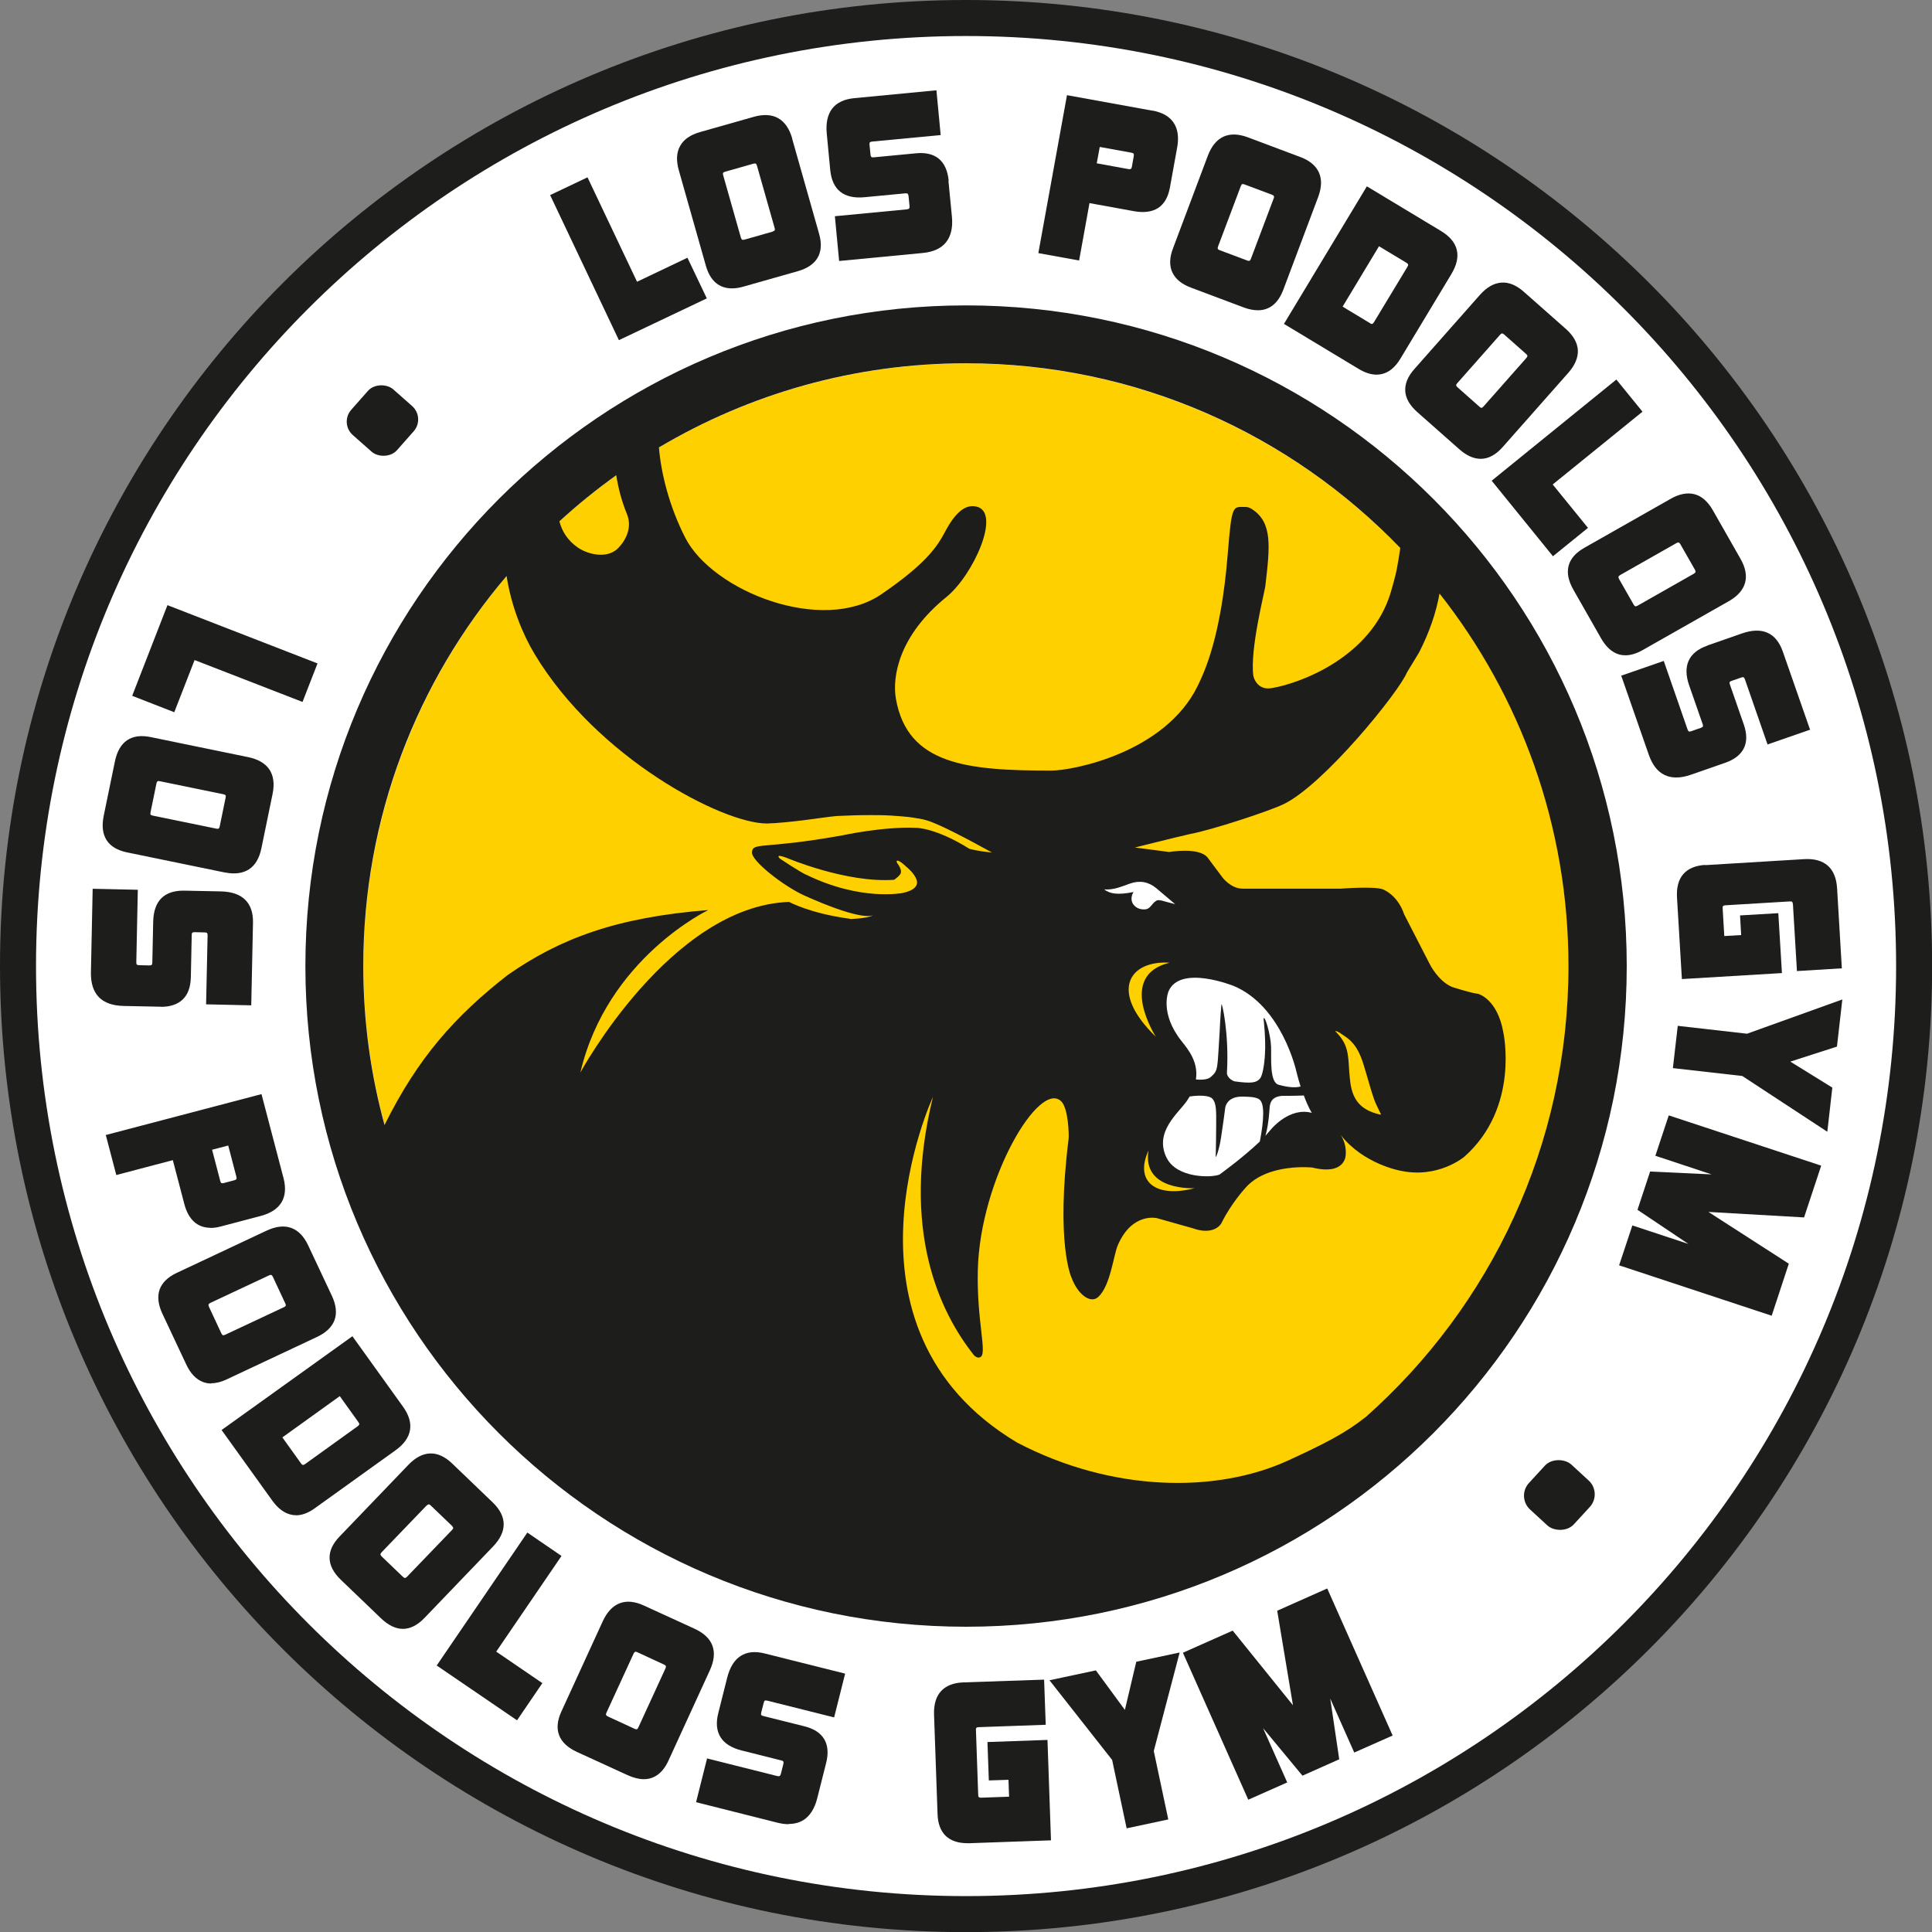
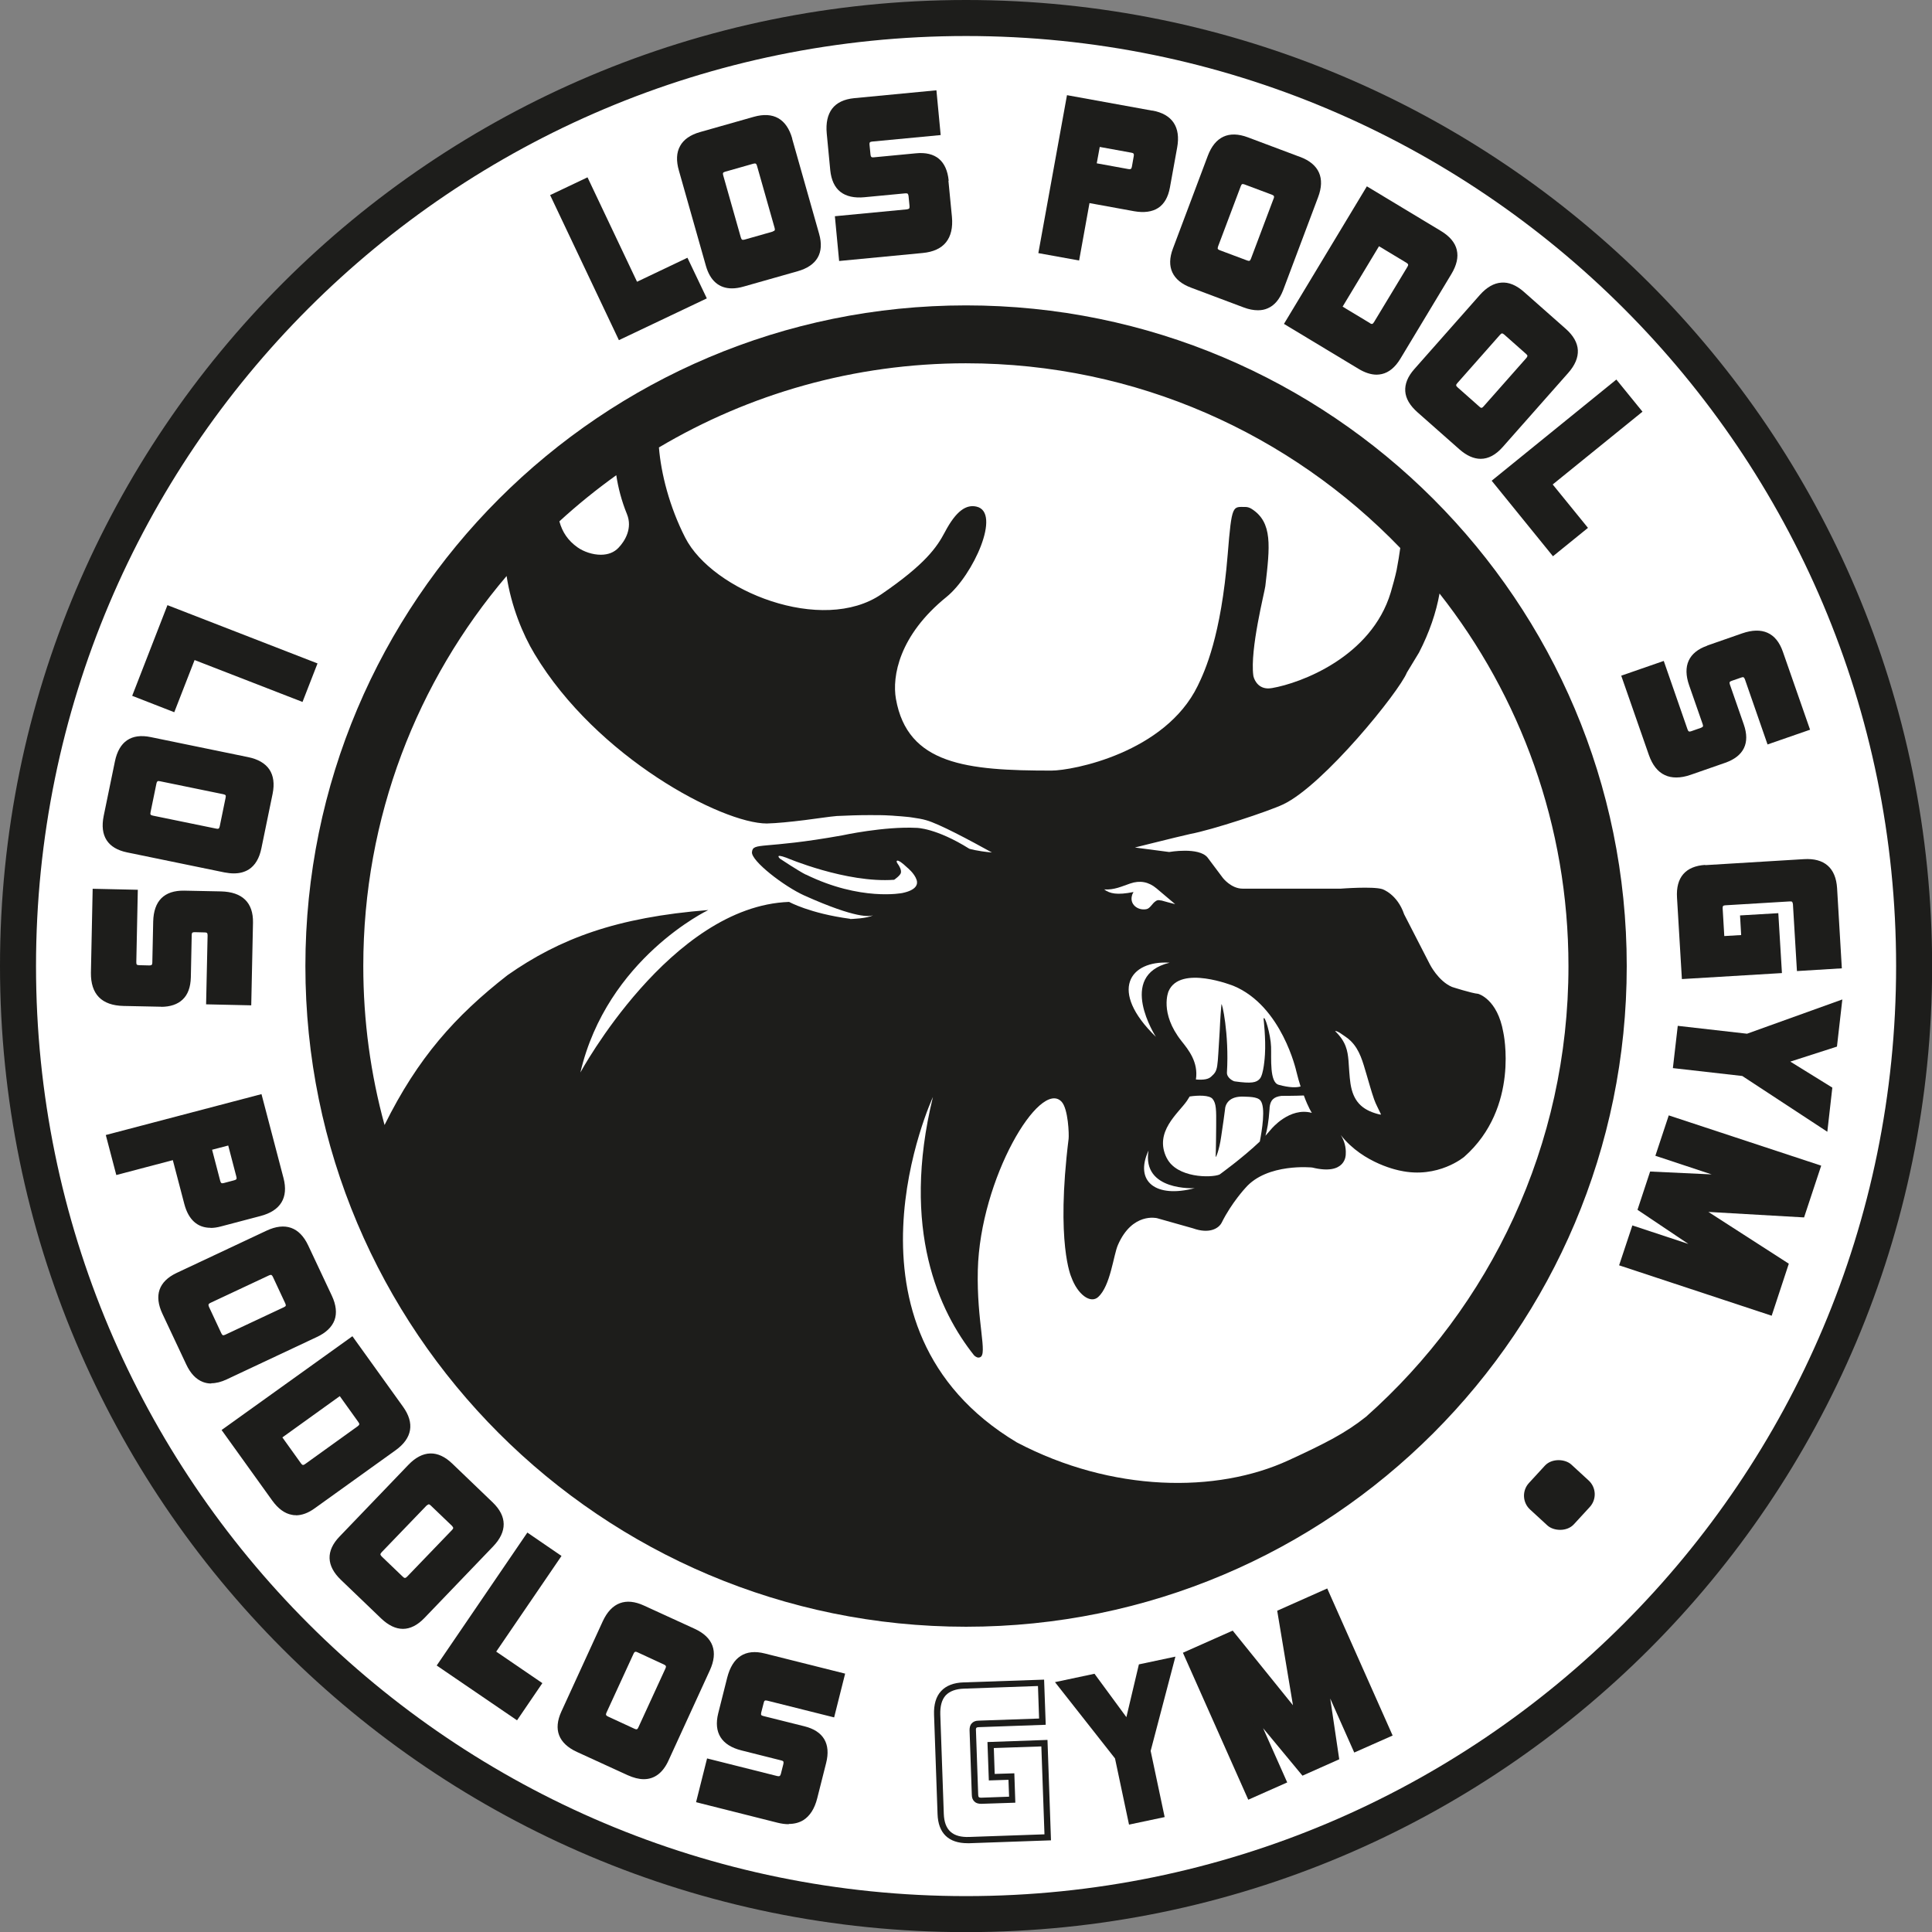
<svg xmlns="http://www.w3.org/2000/svg" id="Vrstva_1" viewBox="0 0 154.49 154.49">
  <rect x="0" y="0" width="154.49" height="154.49" fill="#808080" stroke="none" />
  <defs>
    <style>
      .cls-1 {
        fill: #1d1d1b;
      }

      .cls-2 {
        fill: #ffd000;
      }

      .cls-3 {
        fill: #fff;
      }
    </style>
  </defs>
  <g>
    <circle class="cls-3" cx="77.54" cy="77.54" r="76.54" transform="translate(-.55 .56) rotate(-.41)" />
-     <circle class="cls-2" cx="77.25" cy="77.25" r="48.19" />
    <path class="cls-1" d="M77.25,0C34.58,0,0,34.58,0,77.25s34.58,77.25,77.25,77.25,77.25-34.58,77.25-77.25S119.91,0,77.25,0ZM77.25,151.62C36.17,151.62,2.88,118.32,2.88,77.25S36.17,2.88,77.25,2.88s74.37,33.3,74.37,74.37-33.3,74.37-74.37,74.37Z" />
-     <rect class="cls-1" x="28.14" y="31.18" width="4.88" height="4.88" rx="1.43" ry="1.43" transform="translate(-14.86 34.27) rotate(-48.52)" />
    <rect class="cls-1" x="122.26" y="117.12" width="4.88" height="4.88" rx="1.5" ry="1.5" transform="translate(-47.72 130.44) rotate(-47.41)" />
    <path class="cls-1" d="M77.25,24.42c-29.17,0-52.83,23.65-52.83,52.83s23.65,52.83,52.83,52.83,52.83-23.65,52.83-52.83-23.65-52.83-52.83-52.83ZM77.25,29.05c13.64,0,25.95,5.67,34.72,14.77-.07.53-.17,1.12-.29,1.76-.1.49-.34,1.35-.47,1.79-1.55,5.17-7.21,7.26-9.49,7.65-.12.02-.24.03-.34.03-.89-.02-1.14-.86-1.16-1.03-.28-2.1.91-6.7.96-7.15.37-3.18.6-5.1-1.1-6.18-.16-.1-.33-.15-.48-.15-1.03,0-1.1-.29-1.43,3.81-.53,6.53-1.82,9.31-2.4,10.5-2.61,5.34-9.98,6.77-11.7,6.77-6.75,0-11.5-.47-12.43-5.74-.31-1.78.24-5.07,4.05-8.15,2.13-1.73,4.41-6.77,2.39-7.22-.8-.18-1.61.3-2.53,2.05-.64,1.21-1.57,2.56-5.06,4.95-4.73,3.25-13.52-.24-15.7-4.52-1.27-2.49-1.93-5.13-2.1-7.21,7.2-4.27,15.6-6.73,24.57-6.73ZM95.53,95.01c-3.1.82-4.84-.52-3.69-3.01-.54,3.27,3.69,3.01,3.69,3.01ZM92.43,82.91c-3.81-3.7-2.09-6.13,1.1-5.93-4.27,1.03-1.1,5.93-1.1,5.93ZM49.28,38c.15.99.42,2.05.85,3.1.47,1.14-.16,2.17-.67,2.7-.35.37-.83.56-1.42.56-.63,0-1.35-.23-1.87-.6-.74-.53-1.2-1.19-1.44-2.07,1.44-1.32,2.96-2.55,4.55-3.69ZM67.97,73.47c-3.22-.43-4.87-1.35-4.87-1.35-9.48.34-16.69,13.64-16.69,13.64,2.14-9.14,10.23-12.99,10.23-12.99-7.34.58-11.88,2.28-16.06,5.21-4.19,3.27-7.17,6.61-9.83,11.98-1.11-4.05-1.7-8.31-1.7-12.71,0-11.9,4.31-22.79,11.46-31.19.37,2.41,1.28,4.65,2.24,6.24,4.97,8.28,14.99,13.55,18.57,13.55.8-.02,1.88-.13,3.02-.27,1.27-.16,1.9-.27,2.59-.33,0,0,.01,0,.02,0,.85-.04,1.69-.07,2.52-.07h.01c.06,0,.13,0,.2,0,.49,0,.97,0,1.43.03.16,0,.31.02.46.03.34.02.66.05.97.08.13.01.27.03.4.05.41.06.8.12,1.13.22,1.01.28,3.46,1.59,5.25,2.58-1.22-.11-1.81-.3-1.81-.3-2.67-1.67-4.21-1.67-4.21-1.67-2.61-.13-5.95.6-5.95.6-6.35,1.14-7.14.52-7.22,1.34-.07.7,2.56,2.74,4.21,3.48,4.16,1.86,5.23,1.68,5.47,1.56-.38.27-1.82.31-1.82.31ZM64.44,69.94c-.57-.28-2.06-1.27-2.06-1.27,0,0-.52-.46.51-.08,0,0,4.77,2.04,8.61,1.76,0,0,.5-.34.54-.56.04-.22-.08-.48-.29-.77-.11-.14-.11-.51.78.34,0,0,.6.47.77,1.01.1.31.02.8-1.15,1.04,0,0-3.33.67-7.71-1.48ZM109.23,113.29c-1.59,1.27-3.21,2.11-6.19,3.48-5.74,2.65-14.12,2.57-21.73-1.43-15.28-9.15-6.71-27.62-6.71-27.62-2.59,10.62.51,17.17,3.3,20.67.18.16.32.2.47.14.62-.23-.28-2.81-.18-6.97.18-7.31,4.97-15.32,6.7-13.46.53.57.6,2.62.56,2.96-1.04,8.39.22,11.07.22,11.07.5,1.38,1.53,2.15,2.15,1.58.98-.9,1.21-3.32,1.57-4.15,1.15-2.65,3.13-2.15,3.13-2.15l2.87.81c1.3.47,2.07.02,2.31-.47.78-1.57,1.89-2.76,1.89-2.76,1.74-2.01,5.34-1.63,5.34-1.63,2.73.67,2.68-1.05,2.68-1.05.04-.6-.13-1.11-.39-1.54,1.82,2.32,4.74,2.84,4.74,2.84,3.04.67,5.13-1.11,5.13-1.11,4.46-3.95,3.12-9.95,3.12-9.95-.47-2.68-2.01-3.08-2.01-3.08-.51-.04-2.09-.55-2.09-.55-1.11-.47-1.78-1.82-1.78-1.82l-2.05-3.99c-.55-1.62-1.74-2.01-1.74-2.01-.75-.24-3.32-.04-3.32-.04h-7.86c-.91,0-1.57-.85-1.57-.85-.69-.91-1.23-1.64-1.23-1.64-.7-.86-3.07-.44-3.07-.44h0l-2.74-.36c.14-.03,2.06-.52,3.19-.79.38-.09,1.2-.28,1.23-.29,1.77-.33,6.28-1.82,7.44-2.37,3.24-1.54,9.28-9.02,9.89-10.54l.97-1.6c.83-1.61,1.37-3.2,1.64-4.72,6.46,8.2,10.31,18.55,10.31,29.8,0,14.34-6.26,27.22-16.2,36.04ZM106.76,82.45s.09-.04.38.14c.29.21.61.39.86.64.75.73.98,1.72,1.27,2.68.2.67.38,1.34.61,2,.14.4.36.78.54,1.18.04.08-.14.01-.21,0-1.35-.35-2.01-1.07-2.22-2.44-.09-.61-.11-1.23-.16-1.85-.07-.77-.19-1.5-1.07-2.35Z" />
    <g>
      <path class="cls-3" d="M102.24,86.74c-.73-.2-.57-2.11-.6-3.03-.03-1-.53-2.64-.6-2.24,0,0,.19,1.6.11,2.85-.01.19-.1,1.59-.41,1.94-.27.31-.66.4-2.01.21-.13-.02-.63-.28-.62-.7.19-3.12-.41-5.72-.44-5.45-.09.93-.14,2.15-.14,2.15-.2,3.01-.09,3.1-.69,3.63-.21.19-.55.27-1.21.22.21-1.39-.6-2.38-1.15-3.07-1.79-2.26-1.04-3.98-1.04-3.98.92-2.16,5.21-.43,5.21-.43,3.87,1.62,5.01,6.83,5.01,6.83.11.46.23.86.34,1.21-.32.09-.86.11-1.77-.14Z" />
      <path class="cls-3" d="M104.26,87.6c.36.98.64,1.39.64,1.39-1.78-.49-3.24,1.29-3.24,1.29-.14.17-.3.35-.47.54.14-.51.25-1.05.33-2.17,0-.02,0-.05,0-.08.06-.59.31-.86.95-.94,0,0,1.15,0,1.77-.03Z" />
      <path class="cls-3" d="M93.29,92.59c-1.03-2.08.93-3.56,1.62-4.56.08-.12.15-.24.22-.35.66-.1,1.57-.12,1.83.19.3.36.3.89.29,2.16,0,.33-.02,2.13-.04,2.43-.02.25.29-.49.44-1.57.05-.32.19-1.3.19-1.3l.11-.82c.02-.52.37-1.12,1.48-1.08.36.02,1.11-.01,1.36.31.44.54.11,2.46-.05,3.28-1.36,1.3-3.22,2.64-3.22,2.64-.67.28-3.43.28-4.22-1.32Z" />
    </g>
    <path class="cls-3" d="M92.84,72.01c-.2-.06-.34-.04-.52.12-.21.18-.38.52-.65.57-.68.13-1.36-.38-1.15-1.1,0-.03.03-.11.12-.27-1.32.26-1.89.13-2.35-.21.8.06,1.43-.25,2.08-.47.78-.27,1.48-.14,2.11.39.49.42.98.83,1.49,1.26-.38-.1-.75-.19-1.12-.3Z" />
  </g>
  <g>
    <polygon class="cls-1" points="50.94 22.53 46.98 14.18 43.99 15.6 49.49 27.2 56.52 23.86 54.97 20.61 50.94 22.53" />
    <path class="cls-1" d="M63.35,11.08c-.45-1.58-1.51-2.18-3.07-1.74l-4.3,1.22c-.78.22-1.32.6-1.6,1.12-.29.52-.32,1.18-.09,1.97l2.16,7.62c.34,1.18,1.05,1.79,2.08,1.79.29,0,.61-.05.95-.15l4.3-1.22c1.56-.44,2.15-1.48,1.72-2.99l-2.16-7.62ZM61.79,18.52l-2.25.64c-.09.02-.16.03-.2,0-.04-.02-.07-.08-.1-.17l-1.41-4.97c-.05-.18-.02-.24.16-.29l2.25-.64s.09-.02.12-.02c.09,0,.13.05.17.18l1.41,4.97c.05.18.02.24-.16.29Z" />
    <path class="cls-1" d="M75.86,14.44c-.08-.79-.34-1.37-.78-1.74-.44-.37-1.07-.52-1.85-.44l-3.36.32c-.18.02-.24-.03-.26-.21l-.08-.79c-.02-.19.03-.24.21-.26l5.48-.52-.34-3.58-6.58.63c-.8.08-1.39.36-1.76.84-.36.48-.51,1.14-.43,1.99l.28,2.93c.08.78.35,1.37.81,1.73.46.36,1.11.51,1.93.43l3.26-.31c.09,0,.16,0,.19.03.03.03.06.09.07.18l.08.81c0,.09,0,.16-.03.19-.03.03-.09.06-.18.07l-5.76.55.34,3.58,6.68-.64c.85-.08,1.48-.37,1.87-.86.39-.49.55-1.17.47-2.03l-.28-2.88Z" />
    <path class="cls-1" d="M92.15,8.85l-6.83-1.24-2.29,12.63,3.26.59.83-4.59,3.57.65c.79.14,1.44.05,1.92-.26.49-.32.8-.87.94-1.63l.58-3.2c.3-1.64-.39-2.67-1.98-2.96ZM90.66,12.48l-.15.85c-.03.18-.1.22-.28.19l-2.53-.46.24-1.31,2.53.46c.18.03.22.09.19.28Z" />
    <path class="cls-1" d="M103.96,12.55l-4.18-1.57c-.75-.28-1.41-.3-1.95-.05-.54.25-.96.76-1.25,1.53l-2.79,7.42c-.28.74-.29,1.38-.04,1.91.25.53.75.94,1.51,1.22l4.18,1.57c.42.16.8.23,1.15.23.29,0,.55-.05.79-.16.54-.23.95-.73,1.23-1.46l2.79-7.42c.58-1.53.08-2.65-1.43-3.22ZM101.85,15.86l-1.82,4.83c-.03.08-.07.14-.11.16-.04.02-.11.01-.19-.02l-2.19-.82c-.08-.03-.14-.07-.16-.11-.02-.04,0-.11.02-.19l1.82-4.83c.03-.08.07-.14.11-.16.01,0,.03,0,.05,0,.04,0,.09.01.14.03l2.19.82c.17.07.2.13.14.31Z" />
    <path class="cls-1" d="M116.49,19.98c-.14-.58-.56-1.08-1.25-1.5l-5.94-3.58-6.63,11,5.94,3.58c.52.32,1.02.48,1.47.48.14,0,.28-.02.42-.05.57-.13,1.06-.54,1.47-1.21l4.09-6.79c.42-.7.57-1.35.43-1.92ZM109.55,25.84l-2.19-1.32,2.91-4.83,2.19,1.32c.16.1.18.17.08.33l-2.67,4.42c-.05.08-.1.13-.14.14-.04.01-.11,0-.19-.06Z" />
    <path class="cls-1" d="M125.4,29.82c.54-.61.8-1.22.77-1.82-.03-.59-.36-1.17-.96-1.7l-3.35-2.96c-.61-.54-1.22-.79-1.81-.74-.59.04-1.17.37-1.71.98l-5.25,5.94c-.52.59-.76,1.18-.72,1.77.04.58.37,1.14.98,1.68l3.35,2.96c.58.51,1.15.76,1.7.76.61,0,1.2-.31,1.75-.93l5.25-5.94ZM122.14,28.46s-.03.11-.09.17l-3.42,3.87c-.12.14-.2.15-.33.02l-1.75-1.55c-.14-.12-.14-.2-.02-.33l3.42-3.87c.06-.07.12-.11.16-.11,0,0,0,0,0,0,.04,0,.1.03.17.09l1.75,1.55c.07.06.11.12.11.16Z" />
    <polygon class="cls-1" points="124.16 38.74 131.34 32.92 129.25 30.35 119.28 38.44 124.18 44.48 126.98 42.21 124.16 38.74" />
-     <path class="cls-1" d="M131.34,51.99l6.89-3.91c.71-.4,1.15-.9,1.31-1.47.16-.57.04-1.22-.36-1.92l-2.21-3.88c-.4-.7-.89-1.14-1.47-1.29-.57-.15-1.22-.03-1.93.38l-6.89,3.91c-1.37.78-1.67,1.93-.87,3.34l2.21,3.88c.4.7.88,1.14,1.44,1.3.17.05.34.07.52.07.42,0,.88-.14,1.36-.41ZM134.24,43.38s.09.06.13.14l1.16,2.03c.04.08.06.15.05.19-.01.04-.06.09-.14.14l-4.49,2.55c-.16.09-.23.07-.32-.09l-1.16-2.03c-.04-.08-.06-.14-.05-.19s.06-.09.14-.14l4.49-2.55c.06-.04.12-.05.16-.05,0,0,.02,0,.03,0Z" />
    <path class="cls-1" d="M136.52,51.63c-1.49.52-1.99,1.62-1.45,3.17l1.08,3.1c.03.09.04.15.02.19-.02.04-.08.08-.16.11l-.77.27c-.17.06-.24.03-.3-.15l-1.9-5.47-3.4,1.18,2.21,6.34c.28.8.71,1.35,1.28,1.61.27.13.58.19.91.19.36,0,.75-.07,1.17-.22l2.73-.95c1.5-.52,2.02-1.58,1.5-3.07l-1.11-3.19c-.06-.18-.03-.24.15-.3l.75-.26c.08-.03.15-.04.19-.02.04.02.08.08.11.16l1.81,5.21,3.4-1.18-2.18-6.25c-.53-1.51-1.65-2.01-3.26-1.45l-2.78.97Z" />
    <path class="cls-1" d="M136.36,69.16c-.79.05-1.38.3-1.76.74-.38.44-.55,1.07-.5,1.88l.39,6.51,8-.48-.29-4.79-3.06.18.09,1.57-1.35.08-.13-2.21c-.01-.19.04-.24.22-.25l5.15-.31c.1,0,.16,0,.19.04s.05.1.06.19l.32,5.34,3.59-.22-.38-6.41c-.1-1.62-1.02-2.42-2.65-2.32l-7.91.48Z" />
    <polygon class="cls-1" points="147.32 79.92 139.7 82.66 134.16 82.03 133.77 85.41 139.32 86.04 146.12 90.5 146.52 86.97 143.16 84.89 146.89 83.69 147.32 79.92" />
    <polygon class="cls-1" points="132.37 92.42 136.87 93.91 131.95 93.68 130.94 96.74 135.01 99.47 130.53 97.99 129.47 101.18 141.67 105.21 143.04 101.05 136.61 96.91 144.26 97.35 145.63 93.21 133.44 89.19 132.37 92.42" />
  </g>
  <g>
    <g>
      <path class="cls-1" d="M13.53,48.72l11.53,4.48-1.02,2.62-8.63-3.35-1.62,4.16-2.9-1.13,2.64-6.78Z" />
      <path class="cls-1" d="M13.93,56.95l-3.36-1.31,2.82-7.25,12,4.66-1.2,3.08-8.63-3.35-1.62,4.16ZM11.22,55.36l2.43.94,1.62-4.16,8.63,3.35.84-2.15-11.06-4.3-2.45,6.31Z" />
    </g>
    <g>
      <path class="cls-1" d="M9.44,60.93c.3-1.45,1.15-2.03,2.57-1.74l7.78,1.6c1.48.3,2.07,1.18,1.77,2.63l-.9,4.37c-.3,1.45-1.19,2.03-2.66,1.72l-7.78-1.6c-1.41-.29-1.97-1.16-1.67-2.61l.9-4.37ZM17.25,66.51c.32.07.51-.06.58-.38l.47-2.29c.07-.32-.06-.51-.38-.58l-5.07-1.04c-.32-.07-.51.06-.58.38l-.47,2.29c-.07.32.06.51.38.58l5.07,1.04Z" />
      <path class="cls-1" d="M18.7,69.84c-.24,0-.49-.03-.76-.08l-7.78-1.6c-1.55-.32-2.19-1.32-1.87-2.91l.9-4.37c.33-1.59,1.31-2.26,2.86-1.94l7.78,1.6c.8.16,1.38.5,1.71.99.33.49.42,1.15.26,1.94l-.9,4.37c-.16.79-.5,1.36-1,1.68-.33.21-.73.32-1.2.32ZM9.68,60.98l-.9,4.37c-.27,1.32.2,2.06,1.48,2.32l7.78,1.6c.67.14,1.2.08,1.59-.17.38-.25.65-.71.78-1.36l.9-4.37c.13-.65.07-1.18-.18-1.56-.26-.38-.72-.64-1.39-.78l-7.78-1.6c-1.28-.27-2,.23-2.27,1.55ZM17.4,66.77c-.06,0-.13,0-.2-.02l-5.07-1.04c-.23-.05-.39-.15-.49-.3s-.13-.35-.08-.57l.47-2.29c.09-.45.42-.66.87-.57l5.07,1.04c.23.05.39.15.49.3s.13.35.08.57l-.47,2.29c-.08.38-.32.6-.67.6ZM12.69,62.45c-.1,0-.15.06-.18.2l-.47,2.29c-.02.09-.02.16,0,.19.02.04.09.07.18.09l5.07,1.04c.18.04.24,0,.28-.18l.47-2.29c.02-.09.02-.16,0-.19-.02-.04-.09-.07-.18-.09l-5.07-1.04s-.08-.01-.1-.01Z" />
    </g>
    <g>
      <path class="cls-1" d="M7.67,71.32l3.11.07-.12,5.54c0,.32.15.49.48.5l.81.02c.33,0,.49-.15.5-.48l.07-3.28c.03-1.52.77-2.26,2.21-2.23l2.95.06c1.57.03,2.34.78,2.31,2.24l-.13,6.36-3.11-.07.11-5.26c0-.32-.15-.49-.48-.5l-.8-.02c-.33,0-.49.15-.5.48l-.07,3.38c-.03,1.44-.77,2.14-2.23,2.11l-2.9-.06c-1.61-.03-2.39-.83-2.36-2.4l.14-6.46Z" />
      <path class="cls-1" d="M12.88,80.5s-.06,0-.1,0l-2.9-.06c-.87-.02-1.53-.25-1.97-.7-.44-.45-.65-1.11-.64-1.96l.14-6.71,3.61.08-.12,5.79c0,.09.01.16.04.19.03.03.1.05.19.05l.81.02c.18,0,.24-.05.24-.23l.07-3.28c.02-.82.24-1.45.65-1.86.42-.42,1.03-.62,1.82-.61l2.95.06c1.71.04,2.59.9,2.56,2.5l-.14,6.61-3.61-.08.12-5.51c0-.19-.05-.24-.23-.24l-.8-.02c-.19,0-.24.05-.24.23l-.07,3.38c-.02.79-.24,1.39-.66,1.78-.4.38-.98.58-1.73.58ZM7.91,71.58l-.13,6.21c-.01.71.15,1.25.49,1.6.34.35.89.54,1.62.55l2.9.06c.66.03,1.15-.13,1.47-.44s.49-.78.5-1.43l.07-3.38c0-.45.28-.72.73-.72h.02l.8.02c.46,0,.73.29.72.75l-.11,5.01,2.61.06.13-6.11c.03-1.32-.63-1.96-2.07-1.99l-2.95-.06c-.65-.02-1.14.14-1.45.46-.32.32-.49.83-.5,1.52l-.07,3.28c-.01.46-.29.71-.75.72l-.81-.02c-.23,0-.41-.07-.54-.21-.13-.13-.19-.32-.18-.55l.11-5.29-2.61-.05Z" />
    </g>
    <g>
      <path class="cls-1" d="M8.77,90.93l11.96-3.14,1.7,6.47c.38,1.43-.18,2.35-1.67,2.74l-3.15.83c-1.38.36-2.25-.18-2.63-1.61l-.99-3.75-4.52,1.19-.71-2.72ZM18.81,94.62c.31-.08.43-.28.35-.59l-.72-2.73-1.78.47.72,2.73c.08.31.28.43.6.35l.83-.22Z" />
      <path class="cls-1" d="M16.84,98.18c-1.05,0-1.77-.65-2.1-1.9l-.92-3.51-4.52,1.19-.84-3.2,12.45-3.27,1.76,6.71c.41,1.57-.23,2.62-1.85,3.04l-3.15.83c-.3.08-.57.12-.83.12ZM14.18,92.16l1.05,4c.34,1.3,1.08,1.76,2.32,1.43l3.15-.83c1.36-.36,1.83-1.13,1.49-2.43l-1.64-6.23-11.48,3.01.59,2.23,4.52-1.19ZM17.79,95.12c-.33,0-.56-.2-.66-.56l-.78-2.97,2.26-.6.78,2.98c.12.45-.08.78-.53.9l-.83.22c-.08.02-.17.03-.24.03ZM16.96,91.94l.65,2.49c.05.18.11.22.29.17l.83-.22c.18-.05.22-.11.17-.29l-.65-2.49-1.3.34Z" />
    </g>
    <g>
      <path class="cls-1" d="M13.22,104.95c-.63-1.34-.29-2.32,1.01-2.93l7.19-3.38c1.37-.64,2.36-.29,2.99,1.05l1.9,4.04c.63,1.34.26,2.33-1.1,2.98l-7.19,3.38c-1.31.61-2.27.25-2.91-1.09l-1.9-4.04ZM22.82,104.75c.29-.14.37-.35.23-.65l-.99-2.12c-.14-.29-.35-.37-.65-.23l-4.69,2.2c-.29.14-.37.35-.23.65l.99,2.12c.14.29.35.37.65.23l4.68-2.2Z" />
      <path class="cls-1" d="M16.89,110.63c-.23,0-.45-.04-.66-.12-.55-.21-1-.68-1.34-1.41l-1.9-4.04c-.69-1.47-.3-2.59,1.13-3.27l7.19-3.38c1.49-.7,2.64-.29,3.33,1.17l1.9,4.04c.34.73.41,1.39.21,1.94-.21.56-.69,1.02-1.43,1.36l-7.19,3.38c-.44.21-.86.31-1.24.31ZM13.45,104.85l1.9,4.04c.29.61.64,1,1.06,1.15.42.16.92.1,1.51-.18l7.19-3.38c.62-.29,1.01-.65,1.17-1.08.16-.43.09-.95-.19-1.56l-1.9-4.04c-.57-1.22-1.42-1.52-2.66-.93l-7.19,3.38c-1.18.55-1.47,1.38-.89,2.6h0ZM17.87,107.27c-.07,0-.14-.01-.21-.04-.17-.06-.31-.2-.41-.41l-.99-2.12c-.2-.42-.06-.78.35-.98l4.69-2.2c.21-.1.4-.12.57-.05.17.06.31.2.41.41l.99,2.12c.1.21.12.4.05.57-.06.17-.2.31-.41.41l-4.68,2.2c-.13.06-.25.09-.37.09ZM21.67,101.94s-.09.01-.15.04l-4.69,2.2c-.17.08-.19.15-.12.32l.99,2.12c.04.08.08.13.12.15.04.01.11,0,.19-.04l4.69-2.2c.08-.04.14-.08.15-.12s0-.11-.04-.19l-.99-2.12c-.04-.08-.08-.13-.12-.15-.01,0-.02,0-.04,0Z" />
    </g>
    <g>
      <path class="cls-1" d="M18.07,114.42l10.05-7.21,3.9,5.43c.86,1.21.68,2.25-.54,3.13l-6.45,4.63c-1.17.84-2.19.66-3.06-.54l-3.9-5.43ZM28.76,114.26c.26-.19.3-.42.11-.68l-1.64-2.28-5,3.59,1.64,2.28c.19.26.42.3.68.11l4.2-3.02Z" />
      <path class="cls-1" d="M23.66,121.16c-.11,0-.21,0-.32-.03-.57-.1-1.1-.49-1.57-1.14l-4.05-5.64,10.46-7.5,4.05,5.64c.94,1.31.74,2.52-.6,3.48l-6.45,4.63c-.52.38-1.03.57-1.52.57ZM18.42,114.47l3.76,5.23c.39.54.81.86,1.25.94.43.08.93-.07,1.45-.45l6.45-4.63c1.12-.8,1.27-1.68.48-2.78l-3.76-5.23-9.64,6.92ZM24.24,117.65c-.21,0-.41-.11-.57-.33l-1.78-2.48,5.4-3.88,1.78,2.48c.13.19.19.37.16.55-.03.18-.14.34-.33.48l-4.2,3.02c-.15.11-.31.17-.46.17ZM22.58,114.94l1.49,2.08c.11.15.18.16.33.05l4.2-3.02c.07-.05.12-.11.13-.15s-.02-.11-.07-.18l-1.49-2.08-4.59,3.3Z" />
    </g>
    <g>
      <path class="cls-1" d="M27.43,126.14c-1.07-1.03-1.1-2.06-.1-3.1l5.5-5.73c1.04-1.09,2.1-1.12,3.17-.09l3.22,3.09c1.07,1.03,1.08,2.08.04,3.17l-5.5,5.73c-1,1.04-2.03,1.05-3.1.02l-3.22-3.09ZM36.32,122.51c.23-.23.22-.46-.01-.69l-1.69-1.62c-.23-.23-.46-.22-.69.01l-3.58,3.73c-.23.23-.22.46.01.69l1.69,1.62c.23.22.46.22.69-.01l3.59-3.73Z" />
      <path class="cls-1" d="M32.22,130.25c-.58,0-1.16-.28-1.74-.83l-3.22-3.09c-1.17-1.12-1.21-2.32-.11-3.46l5.5-5.73c1.14-1.19,2.36-1.22,3.52-.1l3.22,3.09c1.17,1.12,1.18,2.34.04,3.53l-5.5,5.73c-.55.57-1.13.86-1.71.86ZM34.45,116.72c-.48,0-.95.25-1.44.76l-5.5,5.73c-.9.94-.87,1.82.1,2.75l3.22,3.09c.97.93,1.84.93,2.75-.01l5.5-5.73c.95-.99.94-1.89-.03-2.82l-3.22-3.09c-.47-.45-.93-.68-1.38-.68ZM32.38,126.68c-.18,0-.35-.08-.51-.23l-1.69-1.62c-.17-.16-.25-.33-.26-.52,0-.18.08-.36.24-.53l3.58-3.73c.16-.17.33-.25.52-.26,0,0,0,0,.01,0,.18,0,.35.08.51.24l1.69,1.62c.17.16.25.33.26.52,0,.18-.08.36-.24.53l-3.59,3.73c-.16.17-.35.26-.53.26ZM34.28,120.29s-.1.04-.17.1l-3.59,3.73c-.06.07-.1.13-.1.17s.04.1.1.17l1.69,1.62c.13.13.21.13.34,0l3.59-3.73c.06-.06.1-.12.1-.17,0-.04-.04-.1-.1-.17l-1.69-1.62c-.06-.06-.12-.1-.17-.1Z" />
    </g>
    <g>
      <path class="cls-1" d="M35.27,133.12l6.97-10.22,2.32,1.58-5.22,7.65,3.69,2.52-1.75,2.57-6.01-4.1Z" />
      <path class="cls-1" d="M41.34,137.56l-6.42-4.38,7.25-10.63,2.73,1.87-5.22,7.65,3.69,2.52-2.03,2.98ZM35.62,133.05l5.6,3.82,1.47-2.16-3.69-2.52,5.22-7.65-1.91-1.3-6.69,9.81Z" />
    </g>
    <g>
      <path class="cls-1" d="M46.24,139.86c-1.35-.62-1.72-1.58-1.12-2.9l3.31-7.22c.63-1.37,1.62-1.75,2.97-1.13l4.06,1.86c1.35.62,1.71,1.61,1.08,2.98l-3.31,7.22c-.6,1.31-1.58,1.66-2.92,1.04l-4.06-1.86ZM53.44,133.51c.14-.3.06-.51-.24-.65l-2.12-.98c-.29-.14-.51-.05-.65.24l-2.16,4.7c-.14.3-.06.51.24.65l2.12.98c.3.13.51.05.65-.24l2.16-4.7Z" />
      <path class="cls-1" d="M51.48,142.27c-.39,0-.82-.11-1.29-.32l-4.06-1.86c-1.47-.68-1.9-1.79-1.24-3.23l3.31-7.22c.69-1.49,1.83-1.93,3.3-1.25l4.06,1.86c1.47.68,1.89,1.82,1.2,3.32l-3.31,7.22c-.45.98-1.12,1.48-1.97,1.48ZM46.34,139.63l4.06,1.86c1.22.56,2.05.27,2.59-.92l3.31-7.22c.57-1.25.27-2.09-.96-2.65l-4.06-1.86c-1.22-.56-2.06-.24-2.63,1l-3.31,7.22c-.54,1.19-.23,2,1,2.56h0ZM50.89,138.77c-.11,0-.23-.03-.36-.08l-2.13-.98c-.42-.19-.55-.56-.36-.98l2.16-4.7c.19-.42.56-.56.98-.36l2.12.98c.42.19.55.56.36.98l-2.16,4.7c-.13.29-.36.45-.62.45ZM50.83,132.08c-.07,0-.12.05-.17.16l-2.16,4.7c-.08.17-.05.24.12.32l2.12.98c.17.08.24.05.31-.12l2.16-4.7c.08-.17.05-.24-.12-.32l-2.12-.98c-.06-.03-.11-.04-.15-.04Z" />
    </g>
    <g>
      <path class="cls-1" d="M55.97,143.93l.76-3.01,5.37,1.35c.31.08.51-.04.59-.35l.2-.79c.08-.32-.04-.51-.35-.59l-3.18-.8c-1.47-.37-2.03-1.25-1.68-2.65l.72-2.86c.38-1.53,1.28-2.11,2.7-1.75l6.17,1.55-.76,3.01-5.1-1.28c-.31-.08-.51.04-.59.36l-.2.77c-.08.32.04.51.35.59l3.28.82c1.4.35,1.92,1.23,1.56,2.64l-.71,2.81c-.39,1.56-1.35,2.14-2.87,1.76l-6.27-1.58Z" />
      <path class="cls-1" d="M63.07,145.87c-.28,0-.58-.04-.9-.12l-6.51-1.64.88-3.5,5.61,1.41c.18.04.24,0,.29-.17l.2-.79c.02-.09.02-.16,0-.2-.02-.04-.08-.07-.17-.09l-3.18-.8c-1.6-.4-2.24-1.43-1.86-2.96l.72-2.86c.21-.82.57-1.41,1.07-1.73.51-.33,1.16-.4,1.94-.2l6.42,1.61-.88,3.5-5.35-1.34c-.09-.02-.16-.02-.19,0-.04.02-.07.08-.09.17l-.2.78c-.02.09-.02.16,0,.19.02.04.08.07.17.09l3.28.82c1.53.38,2.13,1.4,1.74,2.94l-.71,2.81c-.21.84-.59,1.43-1.12,1.76-.33.2-.72.3-1.16.3ZM56.28,143.75l6.02,1.52c.69.17,1.25.13,1.67-.12.42-.26.72-.75.9-1.46l.71-2.81c.32-1.28-.12-2.02-1.38-2.34l-3.28-.82c-.22-.06-.38-.16-.48-.32-.09-.16-.11-.35-.06-.57l.2-.77c.05-.22.16-.38.32-.48.16-.1.35-.12.57-.06l4.86,1.22.64-2.53-5.93-1.49c-.63-.16-1.15-.11-1.54.14-.39.26-.68.74-.86,1.43l-.72,2.86c-.32,1.27.16,2.01,1.5,2.35l3.18.8c.22.06.38.16.48.32.09.16.11.35.06.57l-.2.79c-.11.45-.45.65-.9.54l-5.13-1.29-.64,2.53Z" />
    </g>
    <g>
-       <path class="cls-1" d="M77.52,147.14c-1.48.05-2.25-.64-2.3-2.09l-.28-7.94c-.05-1.51.66-2.29,2.14-2.34l6.17-.21.11,3.11-5.1.18c-.32.01-.48.18-.47.5l.18,5.17c.01.33.18.48.5.47l2.47-.09-.06-1.85-1.57.05-.09-2.57,4.3-.15.26,7.53-6.26.22Z" />
      <path class="cls-1" d="M77.37,147.39c-1.52,0-2.35-.8-2.4-2.33l-.28-7.94c-.03-.82.16-1.46.56-1.89.4-.44,1.02-.68,1.82-.7l6.42-.22.13,3.61-5.35.19c-.09,0-.16.02-.19.05s-.05.1-.04.19l.18,5.17c0,.09.02.16.06.19.04.04.14.04.19.04l2.22-.08-.05-1.35-1.57.05-.11-3.07,4.8-.17.28,8.03-6.51.23c-.05,0-.1,0-.15,0ZM83.01,134.82l-5.92.21c-.67.02-1.16.21-1.47.54-.31.34-.45.86-.43,1.54l.28,7.94c.05,1.3.71,1.89,2.04,1.84l6.01-.21-.25-7.03-3.8.13.07,2.07,1.57-.05.08,2.35-2.72.09c-.24,0-.42-.05-.55-.18-.13-.12-.21-.3-.21-.54l-.18-5.17c0-.23.05-.42.18-.55.12-.13.3-.21.54-.21l4.84-.17-.09-2.61Z" />
    </g>
    <g>
      <path class="cls-1" d="M90.28,145.9l-1.12-5.29-4.8-6.1,3.16-.67,2.55,3.47,1-4.22,2.92-.62-1.98,7.54,1.12,5.29-2.84.6Z" />
-       <path class="cls-1" d="M90.09,146.2l-1.16-5.47-5.01-6.37,3.71-.79,2.32,3.16.91-3.85,3.47-.74-2.07,7.88,1.16,5.47-3.33.71ZM84.81,134.67l4.6,5.89,1.07,5.04,2.35-.5-1.08-5.1v-.06s1.9-7.15,1.9-7.15l-2.37.5-1.08,4.59-2.77-3.78-2.61.55Z" />
    </g>
    <g>
      <path class="cls-1" d="M108.42,139.82l-2.57-5.77.96,6.48-2.6,1.15-4.18-5.05,2.57,5.77-2.66,1.18-5.03-11.3,3.58-1.59,5.3,6.57-1.39-8.31,3.59-1.6,5.03,11.3-2.61,1.16Z" />
      <path class="cls-1" d="M99.82,143.92l-5.23-11.76,3.98-1.77,4.82,5.97-1.26-7.56,4-1.78,5.23,11.76-3.07,1.36-1.92-4.32.72,4.86-2.94,1.31-3.15-3.8,1.93,4.34-3.11,1.38ZM95.25,132.42l4.82,10.85,2.2-.98-3.2-7.2,5.22,6.3,2.25-1-1.21-8.11,3.21,7.22,2.15-.96-4.82-10.85-3.19,1.42,1.51,9.06-5.78-7.16-3.17,1.41Z" />
    </g>
  </g>
</svg>